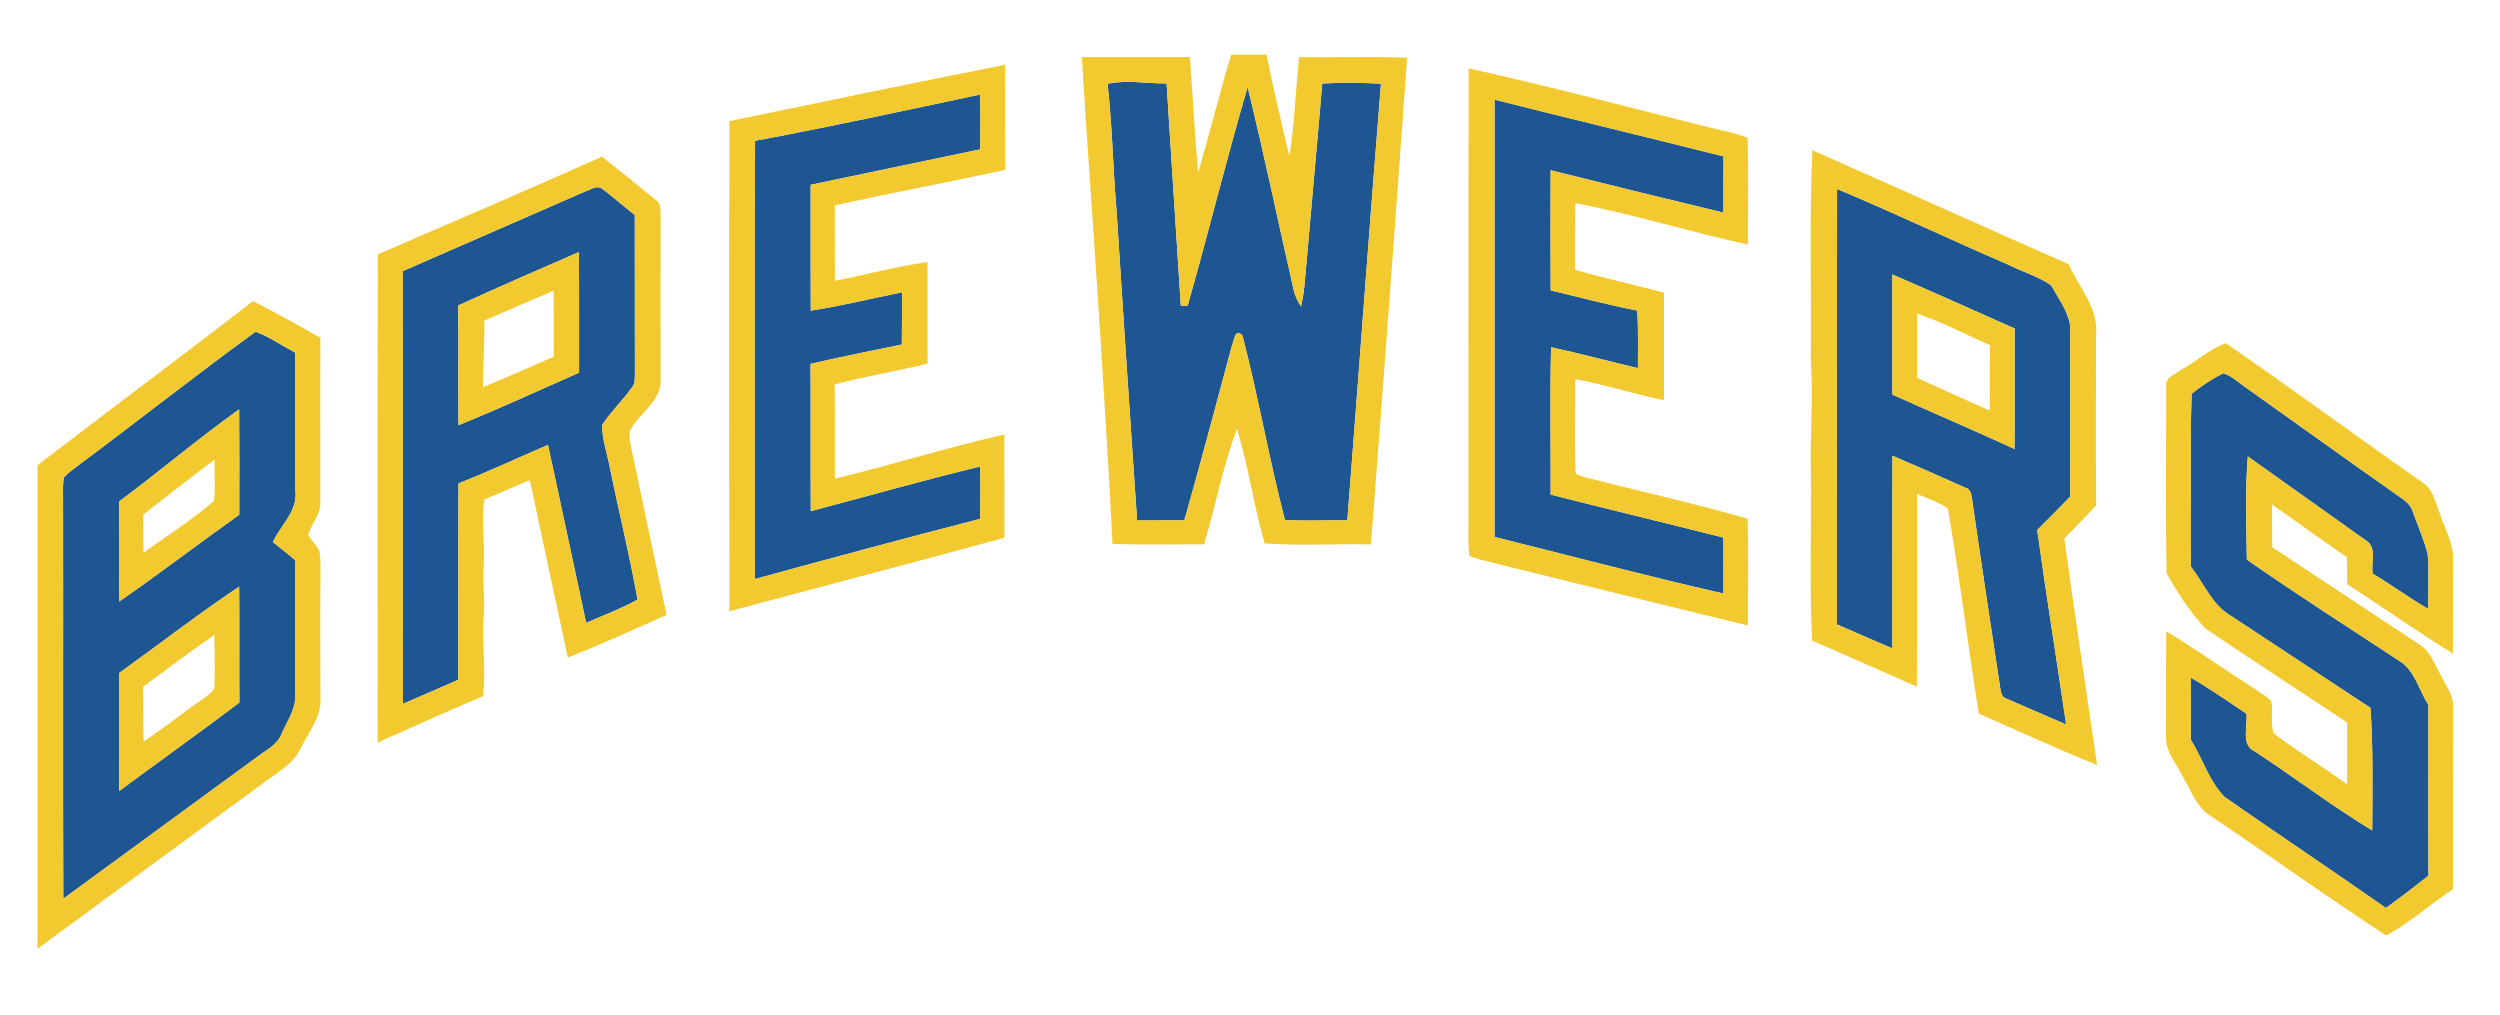
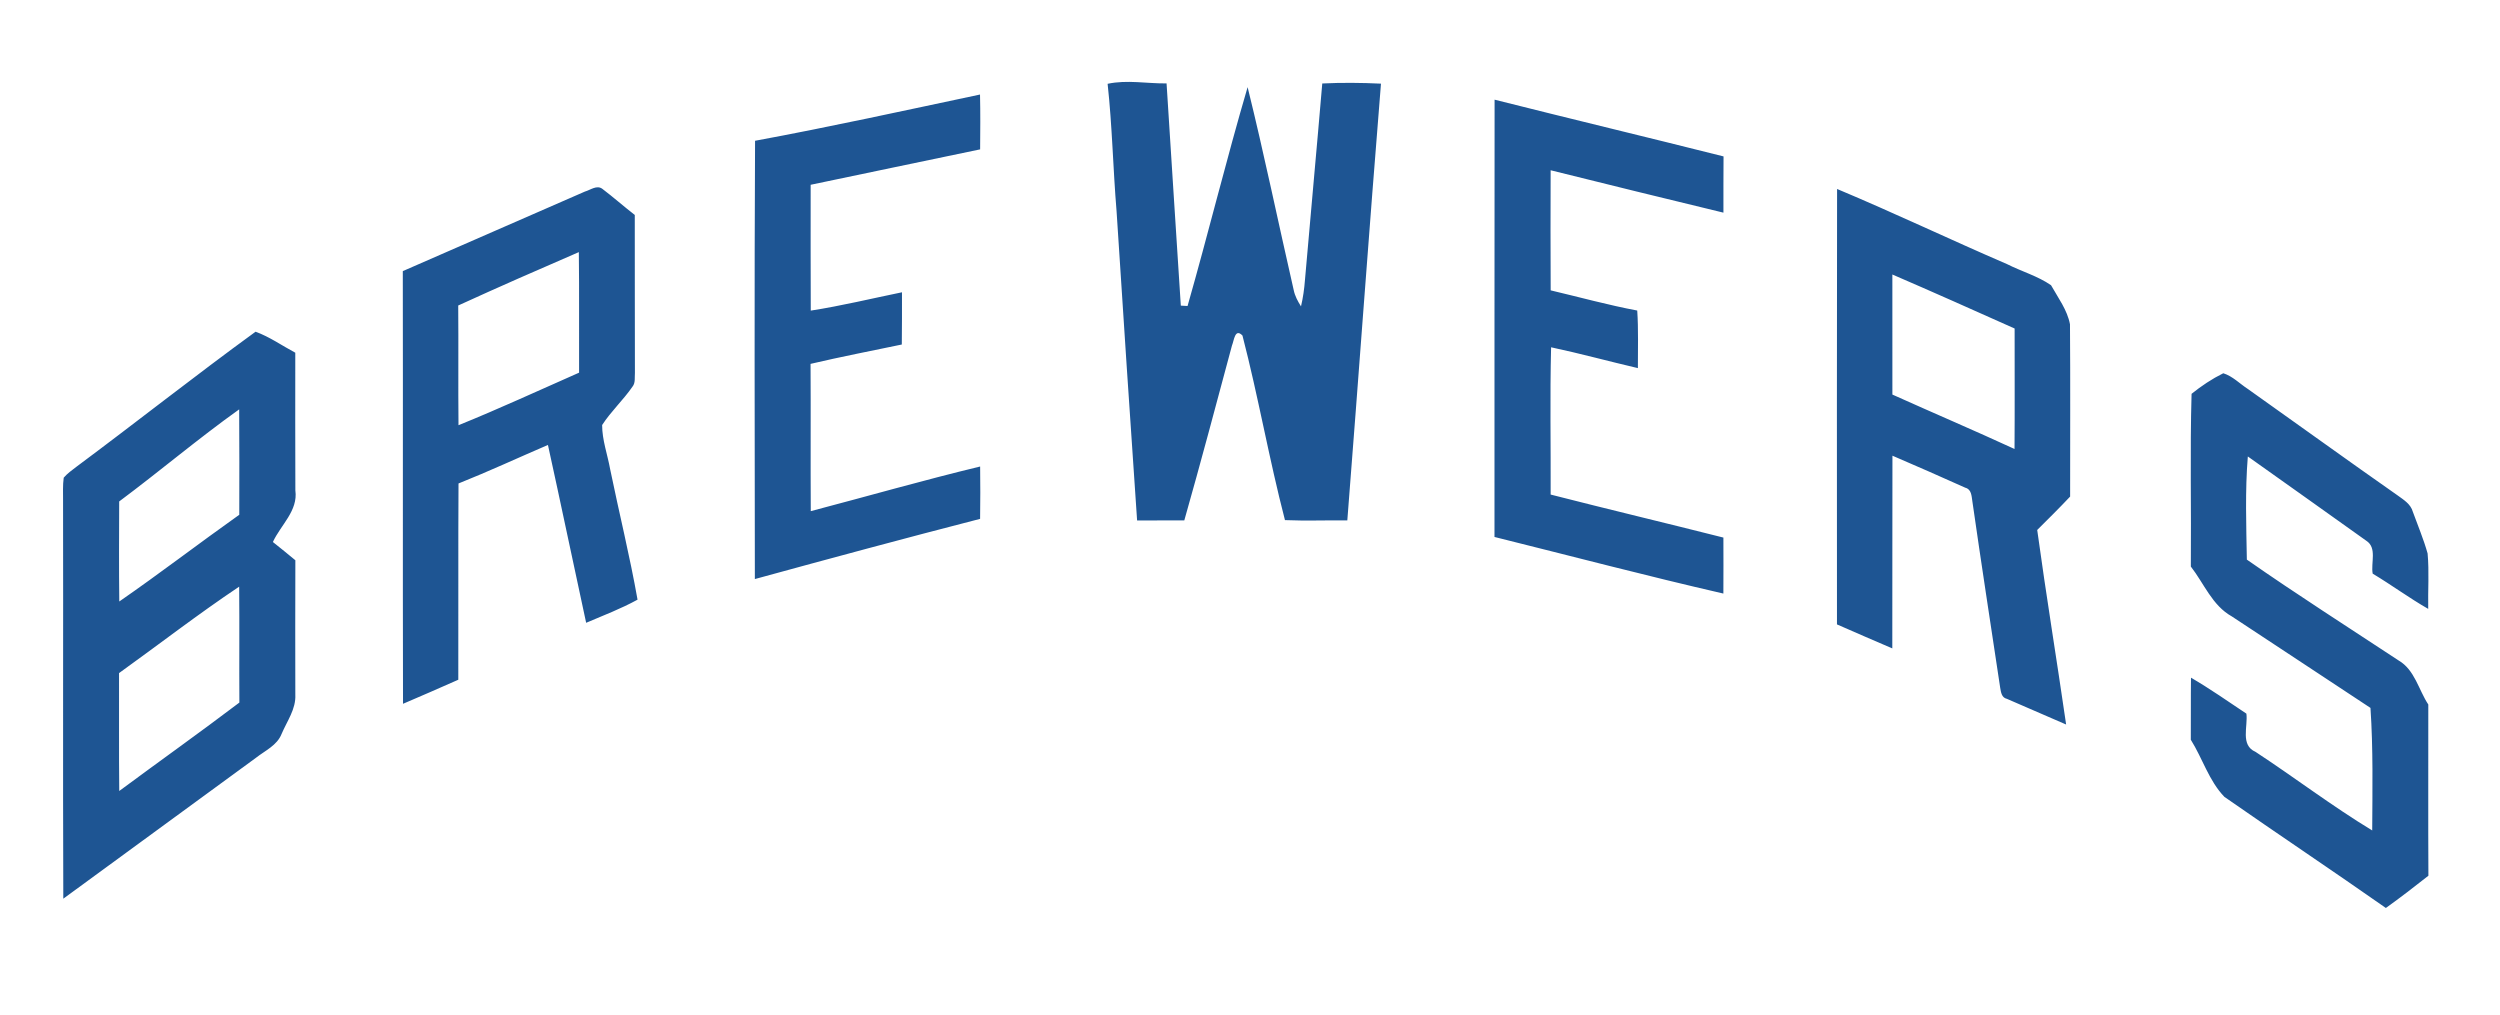
<svg xmlns="http://www.w3.org/2000/svg" version="1.1" id="Layer_1" x="0px" y="0px" width="200px" height="81.167px" viewBox="0 0 200 81.167" style="enable-background:new 0 0 200 81.167;" xml:space="preserve">
  <path id="color2" style="fill:#1E5593;" d="M95.004,24.48c1.663-5.82,3.099-11.702,4.805-17.509  c1.33,5.387,2.449,10.825,3.687,16.233c0.095,0.473,0.327,0.899,0.584,1.306c0.166-0.7,0.264-1.411,0.318-2.125  c0.451-5.236,0.941-10.471,1.383-15.707c1.563-0.077,3.133-0.061,4.697,0.014c-0.945,11.642-1.778,23.299-2.693,34.942  c-1.663-0.022-3.328,0.047-4.988-0.025c-1.268-4.882-2.133-9.878-3.4-14.767c-0.603-0.619-0.67,0.393-0.841,0.805  c-1.254,4.667-2.49,9.337-3.812,13.984c-1.259,0.006-2.518,0-3.776,0.006c-0.567-8.247-1.112-16.493-1.643-24.743  c-0.282-3.393-0.346-6.805-0.716-10.19c1.563-0.335,3.143-0.012,4.716-0.031c0.365,5.926,0.769,11.851,1.14,17.777  C94.6,24.458,94.869,24.471,95.004,24.48z M60.405,11.262c-0.061,11.686-0.028,23.376-0.017,35.063  c5.998-1.644,12-3.265,18.02-4.816c0.02-1.394,0.022-2.791,0.003-4.188c-4.54,1.095-9.032,2.384-13.55,3.571  c-0.025-3.929,0.008-7.854-0.017-11.782c2.423-0.57,4.866-1.04,7.3-1.549c0.022-1.394,0.011-2.786,0.014-4.178  c-2.429,0.498-4.844,1.085-7.298,1.466c-0.02-3.356-0.003-6.711-0.008-10.066c4.52-0.94,9.038-1.898,13.558-2.833  c0.014-1.46,0.025-2.924-0.009-4.387C72.411,8.831,66.427,10.15,60.405,11.262z M119.559,42.957  c6.103,1.519,12.183,3.12,18.311,4.528c0.011-1.494,0.005-2.985,0.002-4.479c-4.602-1.165-9.223-2.263-13.82-3.441  c0.017-3.929-0.063-7.856,0.036-11.782c2.329,0.495,4.625,1.126,6.943,1.666c-0.005-1.536,0.05-3.074-0.052-4.606  c-2.33-0.438-4.617-1.07-6.925-1.615c-0.02-3.201-0.011-6.404-0.003-9.608c4.604,1.146,9.212,2.28,13.823,3.392  c0.003-1.5-0.005-2.999,0.009-4.499c-6.1-1.535-12.217-3.001-18.316-4.539C119.55,19.633,119.566,31.296,119.559,42.957z   M48.812,37.537c0.713,3.48,1.574,6.938,2.191,10.436c-1.317,0.725-2.73,1.261-4.111,1.851c-1.029-4.741-2.014-9.491-3.057-14.228  c-2.384,1.024-4.741,2.119-7.154,3.082c-0.033,5.233,0,10.468-0.017,15.701c-1.474,0.647-2.943,1.301-4.423,1.926  c-0.027-11.539,0.003-23.077-0.017-34.615c4.853-2.133,9.718-4.232,14.571-6.365c0.437-0.122,0.949-0.546,1.389-0.219  c0.885,0.669,1.718,1.41,2.598,2.091c0.014,4.211-0.008,8.421,0.011,12.632c-0.033,0.367,0.058,0.796-0.196,1.107  c-0.741,1.076-1.718,1.97-2.426,3.067C48.169,35.206,48.601,36.359,48.812,37.537z M46.327,29.813  c-0.014-3.214,0.02-6.429-0.02-9.644c-3.228,1.397-6.451,2.806-9.649,4.271c0.028,3.192-0.011,6.388,0.022,9.577  C39.931,32.702,43.115,31.227,46.327,29.813z M162.977,42.398c0.711,5.197,1.563,10.373,2.313,15.563  c-1.582-0.681-3.162-1.37-4.742-2.056c-0.417-0.091-0.47-0.525-0.531-0.871c-0.749-4.985-1.518-9.968-2.232-14.955  c-0.061-0.407-0.074-0.938-0.556-1.06c-1.936-0.874-3.887-1.724-5.834-2.564c-0.017,5.137,0.003,10.277-0.011,15.417  c-1.48-0.631-2.955-1.275-4.427-1.92c-0.003-11.61-0.014-23.224,0.009-34.834c4.57,1.914,9.046,4.05,13.596,6.011  c1.16,0.587,2.451,0.949,3.52,1.688c0.562,1.002,1.301,1.981,1.516,3.126c0.036,4.596,0.009,9.19,0.012,13.782  C164.752,40.638,163.861,41.518,162.977,42.398z M161.17,26.281c-3.254-1.455-6.51-2.91-9.781-4.321  c-0.004,3.201-0.006,6.404,0.002,9.605c3.25,1.463,6.531,2.86,9.771,4.354C161.186,32.707,161.167,29.493,161.17,26.281z   M20.473,60.626c-5.137,3.756-10.269,7.516-15.409,11.269C5.025,61.284,5.067,50.674,5.045,40.063  c0.005-0.617-0.033-1.236,0.052-1.848c0.291-0.338,0.656-0.598,1.007-0.866c4.803-3.571,9.503-7.292,14.341-10.812  c1.128,0.41,2.122,1.118,3.178,1.68c0,3.671-0.011,7.342,0.006,11.013c0.227,1.63-1.173,2.77-1.798,4.13  c0.603,0.481,1.206,0.966,1.798,1.461c-0.017,3.583-0.006,7.168-0.003,10.75c0.061,1.154-0.669,2.125-1.098,3.143  C22.166,59.634,21.206,60.049,20.473,60.626z M9.543,48.119c3.248-2.247,6.376-4.653,9.599-6.938  c0.003-2.811,0.014-5.621-0.008-8.432c-3.284,2.343-6.365,4.957-9.599,7.367C9.526,42.785,9.51,45.452,9.543,48.119z M19.15,56.205  c-0.019-3.09,0.014-6.183-0.017-9.273c-3.281,2.194-6.404,4.614-9.61,6.916c0.011,3.143-0.017,6.285,0.017,9.431  C12.738,60.91,15.98,58.606,19.15,56.205z M194.264,56.362c-0.777-1.176-1.082-2.771-2.373-3.523  c-4.056-2.676-8.161-5.29-12.143-8.07c-0.047-2.747-0.146-5.511,0.078-8.252c3.168,2.238,6.32,4.501,9.483,6.747  c0.871,0.564,0.346,1.773,0.506,2.628c1.505,0.902,2.919,1.948,4.442,2.819c-0.03-1.478,0.086-2.963-0.049-4.438  c-0.318-1.134-0.781-2.226-1.182-3.333c-0.169-0.617-0.733-0.955-1.215-1.306c-4.011-2.806-7.975-5.677-11.97-8.507  c-0.655-0.423-1.223-1.029-1.978-1.267c-0.905,0.448-1.754,1.015-2.537,1.646c-0.133,4.601-0.017,9.212-0.059,13.818  c1.055,1.355,1.713,3.12,3.279,3.989c3.703,2.429,7.389,4.888,11.092,7.319c0.219,3.262,0.156,6.534,0.139,9.804  c-3.209-1.947-6.202-4.232-9.339-6.29c-1.229-0.534-0.593-2.034-0.726-3.055c-1.465-0.977-2.91-1.989-4.432-2.877  c-0.024,1.654-0.002,3.309-0.016,4.963c0.938,1.494,1.451,3.289,2.686,4.57c4.288,2.987,8.637,5.892,12.919,8.891  c1.156-0.827,2.285-1.698,3.403-2.581C194.247,65.494,194.27,60.926,194.264,56.362z" />
-   <path id="color1" style="fill:#F2CA30;" d="M95.189,4.573c-2.88,0-5.76,0.003-8.637-0.002c0.208,3.626,0.47,7.25,0.708,10.874  c0.019,0.231,0.078,1.074,0.165,2.347c0.009-0.04,0.018-0.08,0.026-0.12c0.028,0.634,0.063,1.268,0.094,1.901  c0.415,6.167,1.157,17.637,1.453,23.95c2.442,0.059,4.888,0.031,7.334,0.02c0.907-3.07,1.507-6.24,2.62-9.245  c0.935,3.005,1.336,6.152,2.221,9.171c2.821,0.216,5.669,0.02,8.501,0.086c1.004-12.972,1.965-25.948,2.896-38.926  c-2.877-0.139-5.76-0.017-8.639-0.053c-0.288,2.64-0.36,5.304-0.781,7.926c-0.646-2.7-1.277-5.405-1.828-8.128H98.49  c-0.935,3.129-1.715,6.305-2.647,9.434C95.582,10.731,95.424,7.649,95.189,4.573z M99.809,6.971  c1.33,5.387,2.449,10.825,3.687,16.233c0.095,0.473,0.327,0.899,0.584,1.306c0.166-0.7,0.264-1.411,0.318-2.125  c0.451-5.236,0.941-10.471,1.383-15.707c1.563-0.077,3.133-0.061,4.697,0.014c-0.945,11.642-1.778,23.299-2.693,34.942  c-1.663-0.022-3.328,0.047-4.988-0.025c-1.268-4.882-2.133-9.878-3.4-14.767c-0.603-0.619-0.67,0.393-0.841,0.805  c-1.254,4.667-2.49,9.337-3.812,13.984c-1.259,0.006-2.518,0-3.776,0.006c-0.567-8.247-1.112-16.493-1.643-24.743  c-0.282-3.393-0.346-6.805-0.716-10.19c1.563-0.335,3.143-0.012,4.716-0.031c0.365,5.926,0.769,11.851,1.14,17.777  c0.136,0.008,0.404,0.021,0.539,0.03C96.666,18.66,98.103,12.778,99.809,6.971z M87.452,17.671c0.028,0.634,0.063,1.268,0.094,1.901  c-0.044-0.658-0.084-1.257-0.121-1.781C87.434,17.752,87.443,17.711,87.452,17.671z M80.409,5.185  c-7.364,1.44-14.706,2.998-22.056,4.506c-0.039,13.068-0.028,26.14-0.005,39.21c7.334-1.964,14.681-3.875,22.003-5.878  c0-2.753,0.005-5.508-0.003-8.261c-4.554,1.032-9.019,2.432-13.555,3.535c-0.014-2.514,0.022-5.028-0.022-7.543  c2.457-0.656,4.974-1.052,7.441-1.66c-0.019-2.708,0.014-5.417-0.017-8.125c-2.495,0.338-4.93,1.019-7.4,1.497  c-0.011-2.015,0.003-4.025-0.011-6.039c4.532-0.993,9.096-1.843,13.63-2.833C80.397,10.792,80.412,7.987,80.409,5.185z   M78.412,11.951c-4.521,0.936-9.038,1.893-13.558,2.833c0.005,3.355-0.011,6.711,0.008,10.066c2.454-0.381,4.869-0.968,7.298-1.466  c-0.003,1.392,0.008,2.783-0.014,4.178c-2.434,0.509-4.877,0.979-7.3,1.549c0.025,3.928-0.008,7.854,0.017,11.782  c4.518-1.188,9.01-2.477,13.55-3.571c0.019,1.396,0.017,2.794-0.003,4.188c-6.02,1.552-12.022,3.173-18.02,4.816  c-0.011-11.688-0.044-23.378,0.017-35.063c6.022-1.112,12.006-2.432,17.998-3.698C78.437,9.027,78.425,10.491,78.412,11.951z   M139.805,11.021c-1.15-0.447-2.381-0.63-3.568-0.959c-6.244-1.553-12.468-3.201-18.747-4.596  c-0.025,12.178,0.003,24.355-0.015,36.533c0.004,0.827-0.049,1.662,0.092,2.481c0.617,0.263,1.281,0.387,1.932,0.559  c6.779,1.662,13.552,3.364,20.338,4.999c-0.012-2.847,0.064-5.699-0.031-8.543c-4.248-1.226-8.58-2.189-12.871-3.278  c-0.308-0.083-0.601-0.193-0.883-0.329c-0.1-2.515-0.014-5.034-0.033-7.549c2.401,0.417,4.717,1.197,7.102,1.682  c-0.003-2.871,0.002-5.743,0-8.611c-2.365-0.626-4.756-1.151-7.107-1.817c0-1.779-0.011-3.556,0.014-5.334  c4.654,0.868,9.185,2.313,13.812,3.303C139.822,16.714,139.902,13.866,139.805,11.021z M137.874,17.011  c-4.611-1.112-9.22-2.247-13.823-3.392c-0.008,3.204-0.017,6.407,0.003,9.608c2.308,0.545,4.595,1.178,6.925,1.615  c0.102,1.532,0.047,3.07,0.052,4.606c-2.318-0.54-4.614-1.171-6.943-1.666c-0.1,3.926-0.02,7.854-0.036,11.782  c4.598,1.179,9.218,2.276,13.82,3.441c0.003,1.493,0.009,2.984-0.002,4.479c-6.128-1.408-12.208-3.01-18.311-4.528  c0.008-11.66-0.009-23.323,0.008-34.983c6.1,1.538,12.217,3.004,18.316,4.539C137.869,14.012,137.877,15.511,137.874,17.011z   M167.695,40.425c-0.044-4.548-0.021-9.093-0.011-13.641c0.218-2.139-1.38-3.799-2.186-5.641c-6.844-3.021-13.663-6.1-20.507-9.124  c-0.258,5.654-0.066,11.323-0.125,16.982c0.202,2.853-0.058,5.705,0,8.56c0.066,4.565-0.127,9.138,0.104,13.696  c2.805,1.195,5.582,2.457,8.379,3.677c0.035-5.138,0.006-10.275,0.014-15.414c0.832,0.359,1.721,0.633,2.467,1.164  c0.941,5.447,1.598,10.946,2.475,16.407c3.15,1.372,6.268,2.83,9.46,4.108c-0.877-6.039-1.784-12.075-2.625-18.12  C165.988,42.193,166.869,41.333,167.695,40.425z M165.289,57.961c-1.582-0.681-3.162-1.37-4.742-2.056  c-0.417-0.091-0.47-0.525-0.531-0.871c-0.749-4.985-1.518-9.968-2.232-14.955c-0.061-0.407-0.074-0.938-0.556-1.06  c-1.936-0.874-3.887-1.724-5.834-2.564c-0.017,5.137,0.003,10.277-0.011,15.417c-1.48-0.631-2.955-1.275-4.427-1.92  c-0.003-11.61-0.014-23.224,0.009-34.834c4.57,1.914,9.046,4.05,13.596,6.011c1.16,0.587,2.451,0.949,3.52,1.688  c0.562,1.002,1.301,1.981,1.516,3.126c0.036,4.596,0.009,9.19,0.012,13.782c-0.855,0.913-1.746,1.793-2.631,2.673  C163.688,47.595,164.539,52.771,165.289,57.961z M50.355,34.56c0.661-1.493,2.592-2.393,2.495-4.183  c-0.008-4.335-0.017-8.669,0.003-13.007c-0.05-0.443,0.083-1.023-0.335-1.328c-1.447-1.176-2.891-2.359-4.357-3.511  c-5.953,2.659-11.945,5.234-17.931,7.815c-0.05,13.018-0.022,26.039-0.017,39.058c2.802-1.233,5.577-2.522,8.404-3.692  c0.313-2.169-0.11-4.349,0.089-6.521c0.097-1.292-0.103-2.581-0.02-3.873c0.136-1.781-0.205-3.571,0.061-5.351  c1.214-0.514,2.417-1.057,3.64-1.552c1.01,4.73,2.014,9.464,3.041,14.188c2.667-1.051,5.278-2.237,7.895-3.41  c-0.822-3.898-1.657-7.796-2.47-11.696C50.667,36.525,50.363,35.559,50.355,34.56z M46.892,49.823  c-1.029-4.741-2.014-9.491-3.057-14.228c-2.384,1.024-4.741,2.119-7.154,3.082c-0.033,5.233,0,10.468-0.017,15.701  c-1.474,0.647-2.943,1.301-4.423,1.926c-0.027-11.539,0.003-23.077-0.017-34.615c4.853-2.133,9.718-4.232,14.571-6.365  c0.437-0.122,0.949-0.546,1.389-0.219c0.885,0.669,1.718,1.41,2.598,2.091c0.014,4.211-0.008,8.421,0.011,12.632  c-0.033,0.367,0.058,0.796-0.196,1.107c-0.741,1.076-1.718,1.97-2.426,3.067c0,1.204,0.432,2.357,0.642,3.535  c0.713,3.48,1.574,6.938,2.191,10.436C49.686,48.697,48.272,49.233,46.892,49.823z M46.308,20.169  c-3.228,1.397-6.451,2.806-9.649,4.271c0.028,3.192-0.011,6.388,0.022,9.577c3.25-1.316,6.435-2.791,9.646-4.205  C46.313,26.599,46.347,23.384,46.308,20.169z M38.64,30.97c0.003-1.776,0.133-3.547,0.105-5.32c1.842-0.81,3.696-1.599,5.546-2.39  c0.02,1.756,0,3.51,0.014,5.267C42.429,29.365,40.545,30.193,38.64,30.97z M151.389,21.96c-0.004,3.201-0.006,6.404,0.002,9.605  c3.25,1.463,6.531,2.86,9.771,4.354c0.024-3.212,0.005-6.426,0.008-9.638C157.916,24.826,154.66,23.371,151.389,21.96z   M159.172,32.842c-1.947-0.849-3.869-1.748-5.809-2.611c0.002-1.715-0.003-3.43,0.002-5.146c2.012,0.67,3.885,1.685,5.83,2.523  C159.178,29.351,159.2,31.097,159.172,32.842z M24.022,59.928c0.636-1.325,1.721-2.562,1.613-4.116  c-0.008-3.408-0.027-6.816,0.005-10.225c-0.014-0.531,0.022-1.079-0.119-1.597c-0.257-0.429-0.62-0.782-0.874-1.211  c0.307-0.913,1.051-1.688,0.979-2.703c0.008-4.352-0.017-8.703,0.006-13.055c-1.779-1.013-3.572-2-5.392-2.933  C14.528,28.513,8.721,32.815,3,37.224v38.68c6.025-4.445,12.075-8.863,18.111-13.295C22.155,61.806,23.427,61.168,24.022,59.928z   M5.064,71.895C5.025,61.284,5.067,50.674,5.045,40.063c0.005-0.617-0.033-1.236,0.052-1.848c0.291-0.338,0.656-0.598,1.007-0.866  c4.803-3.571,9.503-7.292,14.341-10.812c1.128,0.41,2.122,1.118,3.178,1.68c0,3.671-0.011,7.342,0.006,11.013  c0.227,1.63-1.173,2.77-1.798,4.13c0.603,0.481,1.206,0.966,1.798,1.461c-0.017,3.583-0.006,7.168-0.003,10.75  c0.061,1.154-0.669,2.125-1.098,3.143c-0.363,0.921-1.322,1.336-2.056,1.912C15.335,64.381,10.204,68.141,5.064,71.895z   M193.658,51.629c-3.956-2.62-7.92-5.227-11.877-7.849c-0.021-1.14-0.019-2.279-0.014-3.419c1.995,1.408,3.979,2.832,5.986,4.227  c0.015,0.714,0.02,1.428,0.025,2.144c2.822,1.845,5.594,3.771,8.454,5.555c0.02-2.51,0.006-5.021,0.017-7.53  c0.039-1.325-0.697-2.487-1.079-3.715c-0.355-0.894-0.536-1.976-1.444-2.49c-5.239-3.674-10.395-7.469-15.66-11.099  c-1.275,0.448-2.315,1.444-3.51,2.089c-0.484,0.393-1.381,0.614-1.262,1.389c0.008,4.982-0.061,9.973,0.033,14.952  c0.904,1.549,1.887,3.126,3.135,4.423c3.748,2.526,7.541,4.991,11.309,7.489c0.006,1.648,0.002,3.294,0.002,4.943  c-1.944-1.378-3.98-2.628-5.878-4.066c-0.28-0.794-0.028-1.734-0.19-2.576c-0.313-0.337-0.711-0.575-1.088-0.826  c-2.453-1.574-4.836-3.254-7.322-4.775c-0.02,2.794-0.006,5.591-0.014,8.388c-0.069,1.209,0.799,2.157,1.305,3.179  c0.701,1.137,1.118,2.551,2.338,3.264c4.673,3.144,9.254,6.438,13.971,9.511c1.906-1.023,3.533-2.514,5.345-3.703  c0.017-4.825-0.003-9.646,0.011-14.472c0.069-1.023-0.611-1.856-1.029-2.727C194.751,53.136,194.46,52.166,193.658,51.629z   M190.872,72.639c-4.282-2.999-8.631-5.903-12.919-8.891c-1.234-1.281-1.748-3.076-2.686-4.57c0.014-1.654-0.009-3.309,0.016-4.963  c1.521,0.888,2.967,1.9,4.432,2.877c0.133,1.021-0.503,2.521,0.726,3.055c3.137,2.058,6.13,4.343,9.339,6.29  c0.018-3.269,0.08-6.542-0.139-9.804c-3.703-2.432-7.389-4.891-11.092-7.319c-1.566-0.869-2.225-2.634-3.279-3.989  c0.042-4.606-0.074-9.218,0.059-13.818c0.783-0.631,1.632-1.197,2.537-1.646c0.755,0.237,1.322,0.844,1.978,1.267  c3.995,2.83,7.959,5.701,11.97,8.507c0.481,0.351,1.046,0.688,1.215,1.306c0.4,1.107,0.863,2.199,1.182,3.333  c0.135,1.475,0.018,2.96,0.049,4.438c-1.523-0.871-2.938-1.917-4.442-2.819c-0.16-0.855,0.365-2.064-0.506-2.628  c-3.163-2.246-6.316-4.509-9.483-6.747c-0.225,2.741-0.125,5.505-0.078,8.252c3.981,2.78,8.087,5.395,12.143,8.07  c1.291,0.752,1.596,2.348,2.373,3.523c0.006,4.564-0.017,9.132,0.012,13.696C193.157,70.941,192.028,71.812,190.872,72.639z   M19.142,41.18c0.003-2.811,0.014-5.621-0.008-8.432c-3.284,2.343-6.365,4.957-9.599,7.367c-0.008,2.669-0.025,5.336,0.008,8.003  C12.79,45.872,15.919,43.465,19.142,41.18z M11.463,41.175c1.898-1.467,3.765-2.975,5.696-4.396  c-0.005,1.096,0.08,2.199-0.039,3.295c-1.759,1.532-3.762,2.774-5.644,4.161C11.46,43.213,11.46,42.196,11.463,41.175z   M19.134,46.931c-3.281,2.194-6.404,4.614-9.61,6.916c0.011,3.143-0.017,6.285,0.017,9.431c3.198-2.368,6.44-4.672,9.61-7.073  C19.131,53.115,19.165,50.022,19.134,46.931z M17.156,54.757c0.056,0.548-0.495,0.811-0.846,1.104  c-1.629,1.12-3.168,2.373-4.825,3.455c-0.033-1.458-0.014-2.916-0.033-4.371c1.881-1.408,3.762-2.816,5.699-4.146  C17.159,52.119,17.214,53.441,17.156,54.757z" />
</svg>